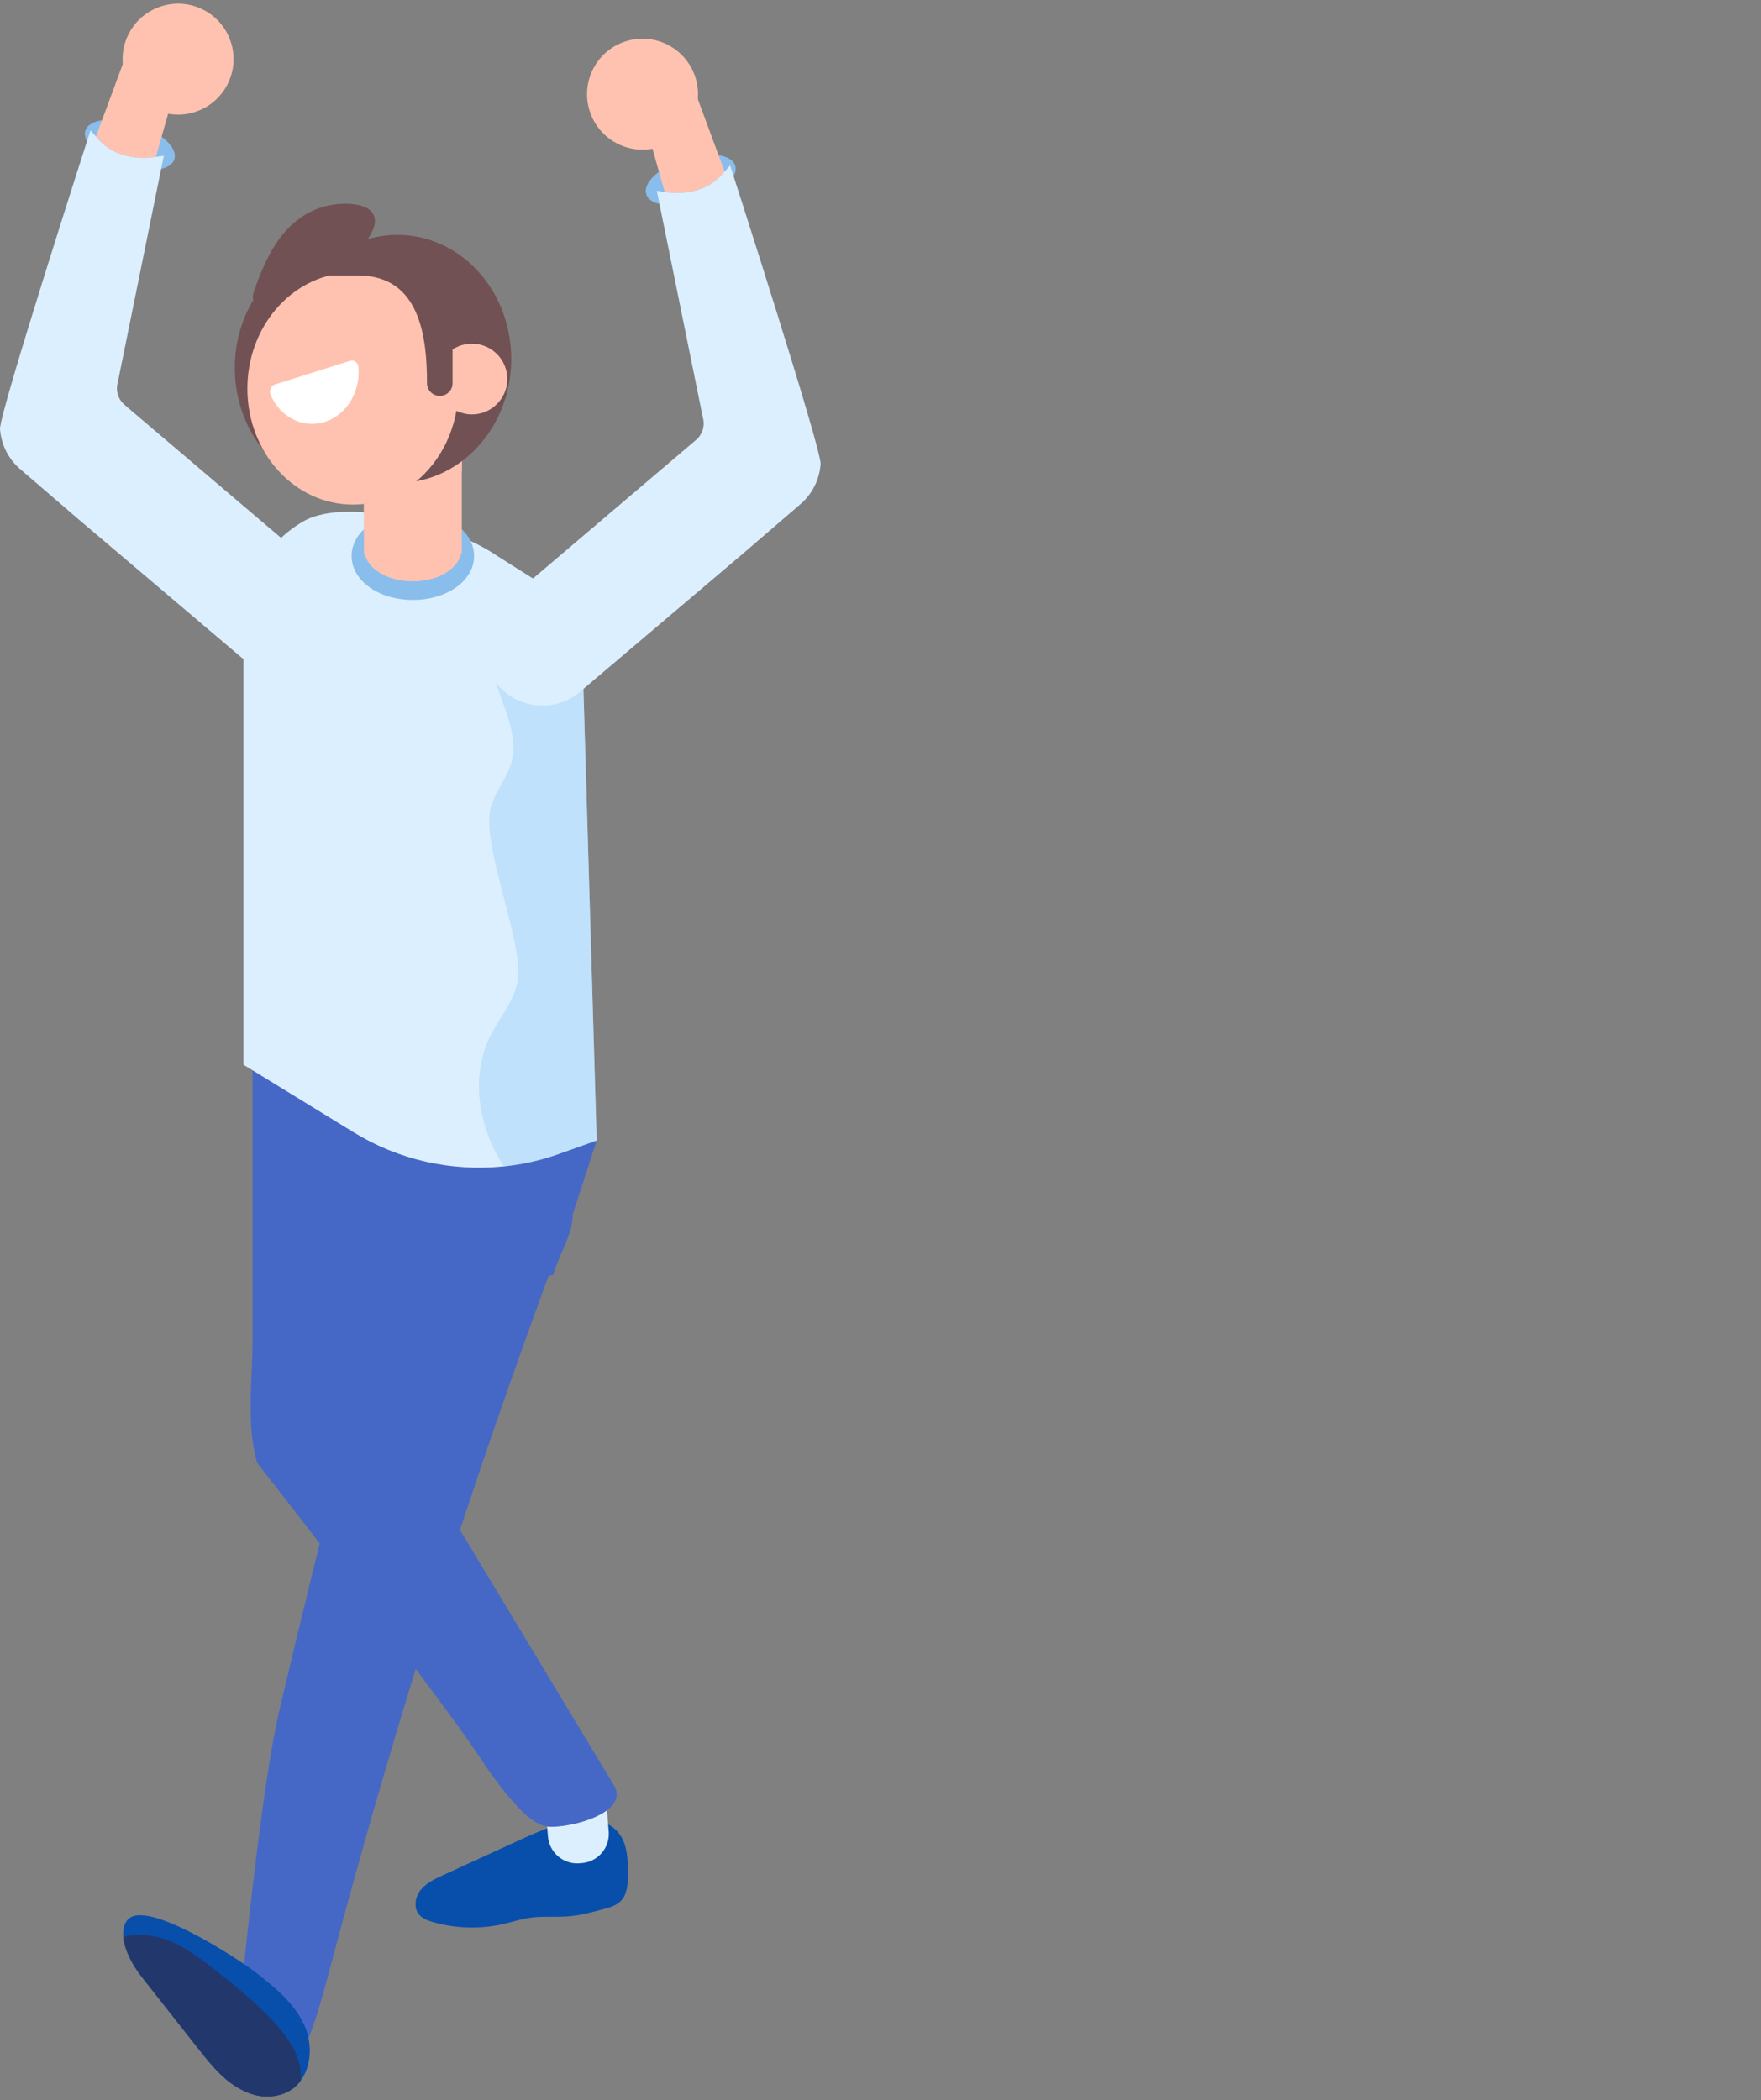
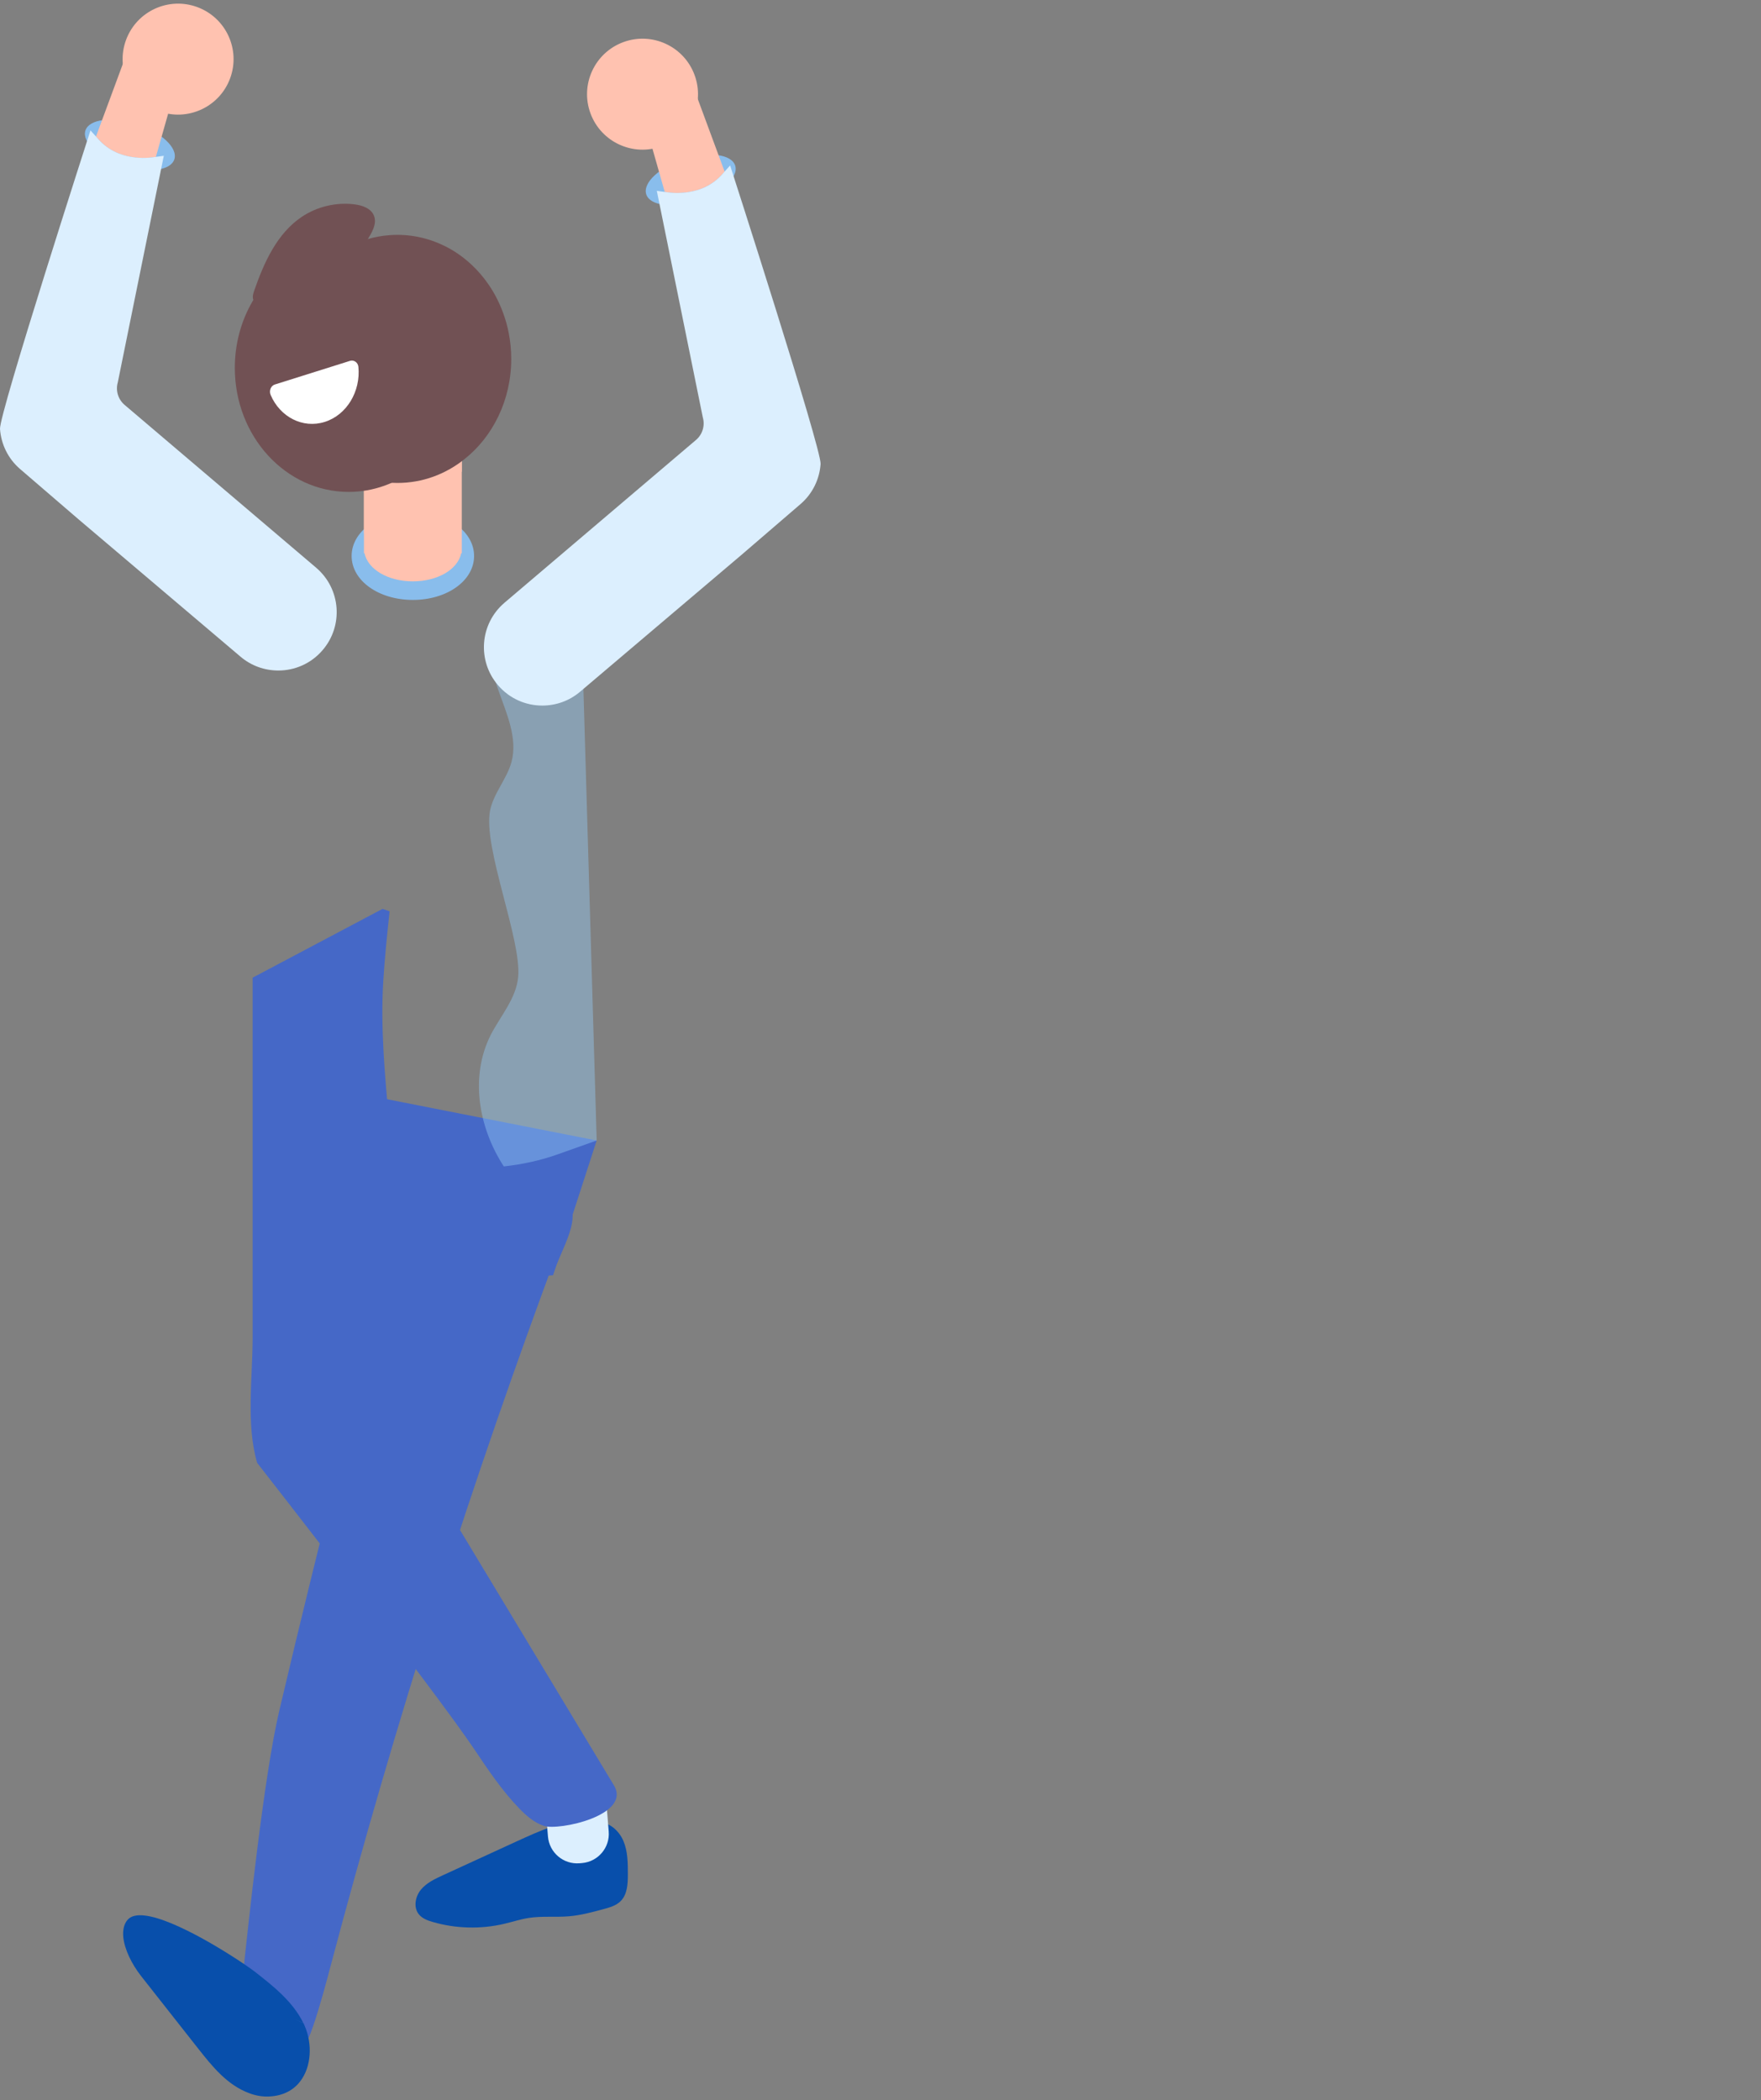
<svg xmlns="http://www.w3.org/2000/svg" width="187" height="223" viewBox="0 0 187 223">
  <rect x="0" y="0" width="187" height="223" fill="#808080" stroke="none" />
  <defs>
    <style>.b{fill:#dceffe;}.c{fill:#ffc2b0;}.d{fill:#4568c7;}.e{fill:#fff;}.f{fill:#95cef9;}.g{fill:#715154;}.h{fill:#084fab;}.i{isolation:isolate;}.j{fill:#22386d;}.k{opacity:.42;}.l{fill:#89bdec;}.m{mix-blend-mode:multiply;}</style>
  </defs>
  <g class="i">
    <g id="a">
      <polygon class="d" points="63.361 121.098 58.721 135.412 40.373 136.423 32.311 114.986 63.361 121.098" />
      <path class="h" d="M63.539,193.487c1.179-.025,2.207.911,2.665,1.998.458,1.087.467,2.302.469,3.482.002,1.033-.044,2.185-.78,2.909-.475.467-1.148.658-1.79.832-1.209.327-2.427.657-3.675.764-1.414.122-2.848-.043-4.251.171-.894.136-1.758.423-2.638.63-2.489.585-5.129.517-7.585-.195-.548-.159-1.116-.369-1.475-.812-.595-.734-.388-1.878.209-2.609.598-.732,1.487-1.15,2.346-1.544,2.585-1.187,5.171-2.374,7.756-3.561,2.536-1.164,5.161-2.35,7.951-2.415.892-.021,2.066.383,1.986,1.272l-1.188-.921Z" />
      <path class="b" d="M61.071,186.385h.255c1.717,0,3.11,1.394,3.11,3.11v5.248c0,1.716-1.393,3.109-3.109,3.109h-.255c-1.717,0-3.11-1.394-3.11-3.11v-5.248c0-1.716,1.393-3.109,3.109-3.109Z" transform="translate(137.782 378.639) rotate(175.347)" />
      <path class="d" d="M40.625,96.504l.747.259c-.261,2.451-.518,4.904-.67,7.368-.309,5.002.171,9.967.604,14.946.281,3.229.541,6.642,1.011,10.04l-.133-.054,2.23,26.041s20.76,34.434,20.77,34.451c1.927,3.197-5.842,4.851-7.435,4.318-1.039-.348-1.89-1.101-2.65-1.891-1.796-1.867-3.249-4.031-4.692-6.183-4.33-6.456-23.094-30.463-23.094-30.463-1.202-4.001-.485-9.154-.485-13.327v-38.2l13.797-7.305Z" />
      <path class="d" d="M58.721,135.412c.821-2.879,3.42-6.272,1.223-8.304-1.055-.976-2.681-.88-4.109-.724-3.36.368-6.719.735-10.078,1.103-.914.1-1.894.228-2.578.843-.667.599-.904,1.529-1.109,2.402-4.643,19.748-7.77,31.164-12.413,50.912-1.617,6.878-3.238,22.111-3.972,29.138-.188,1.801-1.77,3.817-.596,5.197,1.652,1.942,6.816-2.884,6.81-.334-.014,5.351,2.542-4.377,3.195-6.843,6.856-25.891,14.985-51.445,24.349-76.538l-.72,3.149Z" />
      <path class="h" d="M32.341,214.882c-.042-.018-.082-.04-.124-.059-.004-.008-.008-.015-.012-.023l.136.082Z" />
      <path class="h" d="M13.09,205.663c.121,1.303.894,2.886,1.901,4.166,2.015,2.56,4.038,5.121,6.052,7.688,1.515,1.916,3.091,3.893,5.469,4.757.651.242,1.348.364,2.045.333,1.523-.06,2.621-.689,3.325-1.613,1.197-1.56,1.295-3.962.485-5.855-.038-.099-.091-.205-.136-.303,0,0-.008-.007-.015-.015-.485-.212-.818-.364-1.023-.462.394.167,1.015.439,1.015.439-1.106-2.25-3.151-3.886-5.136-5.431-.401-.311-1.326-.962-2.515-1.712-3.583-2.28-9.575-5.56-11.029-3.787-.379.454-.5,1.083-.439,1.795Z" />
-       <path class="j" d="M13.09,205.663c.121,1.303.894,2.886,1.901,4.166,2.015,2.56,4.038,5.121,6.052,7.688,1.515,1.916,3.091,3.893,5.469,4.757.651.242,1.348.364,2.045.333,1.523-.06,2.621-.689,3.325-1.613.038-.212.061-.432.061-.659.015-1.364-.568-2.628-1.348-3.765-.197-.295-.409-.576-.629-.848-1.651-2.06-3.674-3.78-5.734-5.446-.348-.273-.697-.545-1.045-.826-1.606-1.28-3.25-2.575-5.151-3.356-1.56-.636-3.341-.879-4.946-.432Z" />
      <path class="l" d="M18.514,16.916c-.394,1.218-2.828,1.52-5.435.676-2.608-.844-4.403-2.515-4.009-3.733.394-1.218,2.828-1.52,5.435-.676,2.608.844,4.403,2.515,4.009,3.733Z" />
      <path class="c" d="M16.866,11.804c3.051,1.128,6.44-.431,7.569-3.482,1.129-3.051-.43-6.44-3.481-7.568-3.051-1.128-6.44.431-7.568,3.482-1.129,3.051.43,6.44,3.481,7.568Z" />
      <path class="c" d="M19.533,6.212l-2.618-2.285c-1.095-.932-2.651-.437-3.149.909l-3.574,9.661.273.305c1.051,1.175,2.484,1.831,4.259,1.949.514.034,1.016.018,1.495-.047l.333-.046,1.304-4.59,1.676-5.857Z" />
      <path class="b" d="M33.6,60.304l-20.379-17.32c-.682-.587-.961-1.517-.713-2.382l4.885-24.06-.837.116-.333.046c-.48.062-.984.085-1.495.047-1.782-.116-3.215-.775-4.261-1.944l-.271-.31-.589-.651S-.115,43.981.001,45.554c.116,1.588.837,3.138,2.138,4.253l6.205,5.338,17.167,14.556c1.17,1.007,2.611,1.495,4.044,1.495,1.743,0,3.471-.728,4.694-2.154,2.239-2.595,1.944-6.507-.65-8.738Z" />
-       <path class="b" d="M25.853,66.347v46.703l11.655,7.151c4.837,2.981,10.446,4.212,15.992,3.649,1.939-.208,3.878-.625,5.755-1.293l4.107-1.459-1.522-51.79c-.084-2.168-.938-4.191-2.398-5.734-.542-.605-1.189-1.126-1.918-1.564l-3.67-2.314-1.022-.646c-2.773-1.939-8.153-3.941-12.989-4.524-.959-.125-1.877-.188-2.752-.188-1.939,0-3.67.313-4.921,1.043-3.899,2.273-6.317,6.442-6.317,10.967Z" />
      <g class="k">
        <path class="f" d="M53.499,123.85c1.939-.208,3.878-.625,5.755-1.293l4.107-1.459-1.522-51.79c-.084-2.168-.938-4.191-2.398-5.734-.813.083-1.626.208-2.418.396-.23.063-.48.146-.667.271-1.126.313-2.189.751-2.96,1.564-1.814,1.897-1.376,4.983-.48,7.464.876,2.502,2.085,5.108,1.397,7.652-.5,1.814-1.897,3.294-2.273,5.15-.771,3.92,3.378,13.719,2.982,17.701-.229,2.273-1.877,4.107-2.919,6.13-2.21,4.399-1.313,9.779,1.397,13.948Z" />
      </g>
      <path class="l" d="M43.842,63.7c-3.645,0-6.502-2.049-6.502-4.665s2.856-4.664,6.502-4.664,6.501,2.049,6.501,4.664-2.856,4.665-6.501,4.665Z" />
      <path class="c" d="M49.037,47.798v10.947h-.062c-.356,1.704-2.479,2.982-5.136,2.982s-4.772-1.278-5.129-2.982h-.062v-10.947c0-1.348.589-2.564,1.526-3.44.79-.744,1.836-1.247,2.982-1.387.271-.023.558-.039.852-.039.628.016,1.208.132,1.774.333.705.271,1.333.682,1.836,1.193.876.876,1.418,2.045,1.418,3.339Z" />
      <g class="m">
        <path class="c" d="M49.037,47.798v2.278l-10.389,6.569v-8.847c0-1.348.589-2.564,1.526-3.44.79-.744,1.836-1.247,2.982-1.387.271-.023.558-.039.852-.039.628.016,1.208.132,1.774.333.705.271,1.333.682,1.836,1.193.876.876,1.418,2.045,1.418,3.339Z" />
      </g>
      <path class="g" d="M40.951,28.536c-.758.196-1.666.356-2.238-.178-.73-.682-.327-1.901.205-2.746.532-.845,1.176-1.848.771-2.761-.329-.742-1.217-1.046-2.022-1.15-1.947-.25-3.978.226-5.611,1.316-2.645,1.765-4.029,4.871-5.073,7.875-.129.371-.239.828.024,1.119.165.183.428.235.672.271,4.023.597,8.254-.336,11.654-2.569l1.619-1.177Z" />
      <path class="g" d="M30.107,38.109c0,7.278,5.408,13.171,12.095,13.171,2.659,0,5.108-.926,7.105-2.516,3.022-2.386,4.981-6.277,4.981-10.655,0-.935-.091-1.843-.263-2.732-.281-1.459-.789-2.825-1.461-4.06-1.116-2.011-2.695-3.667-4.591-4.79-1.724-1.01-3.684-1.59-5.771-1.59-.254,0-.517.009-.771.028-1.661.112-3.221.58-4.637,1.347-3.965,2.161-6.687,6.632-6.687,11.796Z" />
      <path class="g" d="M24.935,39.06c0,7.278,5.408,13.171,12.095,13.171,2.659,0,5.108-.926,7.105-2.516,3.022-2.386,4.981-6.277,4.981-10.655,0-.935-.091-1.843-.263-2.731-.281-1.459-.79-2.825-1.461-4.06-1.116-2.011-2.695-3.667-4.591-4.789-1.724-1.01-3.684-1.59-5.771-1.59-.254,0-.517.009-.771.028-1.661.112-3.221.58-4.637,1.347-3.965,2.161-6.687,6.632-6.687,11.796Z" />
-       <path class="c" d="M26.27,41.265c0,6.799,5.013,12.312,11.205,12.312,2.462,0,4.738-.87,6.587-2.352,2.793-2.237,4.609-5.867,4.609-9.96,0-6.809-5.013-12.321-11.196-12.321-.234,0-.476.009-.71.027-5.861.399-10.494,5.743-10.494,12.294Z" />
      <path class="g" d="M47.047,37.993c-.164-.795-.523-1.589-1.056-2.121l-.904-.904c-.03-.03-.064-.052-.095-.081-.258-2.894-2.169-6.043-4.62-7.391l4.363,1.448,1.247,1.908v-2.208c3.283,1.787,5.706,4.948,6.501,8.718h-4.63v.63h-.807Z" />
-       <circle class="c" cx="50.114" cy="40.247" r="3.756" />
      <path class="g" d="M34.599,29.254h3.433c6.557,0,7.313,6.502,7.313,11.458,0,.739.626,1.328,1.356,1.328s1.356-.589,1.356-1.328v-4.527c.904.103,1.779.14,1.845-.066.047-.14.445-1.15,1.044-2.507-1.151-2.011-2.803-3.667-4.759-4.789-1.777-1.01-3.811-1.59-5.962-1.59-.262,0-.54.009-.802.028-1.712.112-3.324.735-4.783,1.502l-.04.492Z" />
      <path class="e" d="M34.48,44.799c-2.333.734-4.737-.523-5.738-2.856-.192-.447.013-.981.445-1.117l7.981-2.51c.41-.129.843.165.889.633.254,2.6-1.225,5.111-3.577,5.851Z" />
      <path class="l" d="M68.625,20.636c.394,1.218,2.828,1.52,5.435.676,2.608-.844,4.403-2.515,4.009-3.733-.394-1.217-2.828-1.52-5.435-.676-2.608.844-4.403,2.515-4.009,3.733Z" />
      <path class="c" d="M70.274,15.525c-3.051,1.128-6.44-.431-7.569-3.482-1.129-3.051.43-6.44,3.481-7.568,3.051-1.128,6.44.431,7.568,3.482,1.129,3.051-.43,6.44-3.481,7.568Z" />
      <path class="c" d="M67.606,9.933l2.618-2.285c1.095-.932,2.651-.437,3.149.909l3.574,9.661-.272.305c-1.051,1.175-2.484,1.831-4.259,1.949-.514.034-1.016.018-1.495-.047l-.333-.046-1.304-4.59-1.676-5.857Z" />
      <path class="b" d="M53.54,64.025l20.379-17.32c.682-.587.961-1.517.713-2.382l-4.885-24.06.837.116.333.047c.48.062.984.085,1.495.046,1.782-.116,3.215-.775,4.261-1.944l.271-.31.589-.651s9.722,30.136,9.606,31.708c-.116,1.588-.837,3.138-2.138,4.253l-6.205,5.338-17.167,14.557c-1.17,1.007-2.611,1.495-4.044,1.495-1.743,0-3.471-.728-4.694-2.154-2.239-2.595-1.944-6.507.65-8.738Z" />
    </g>
  </g>
</svg>